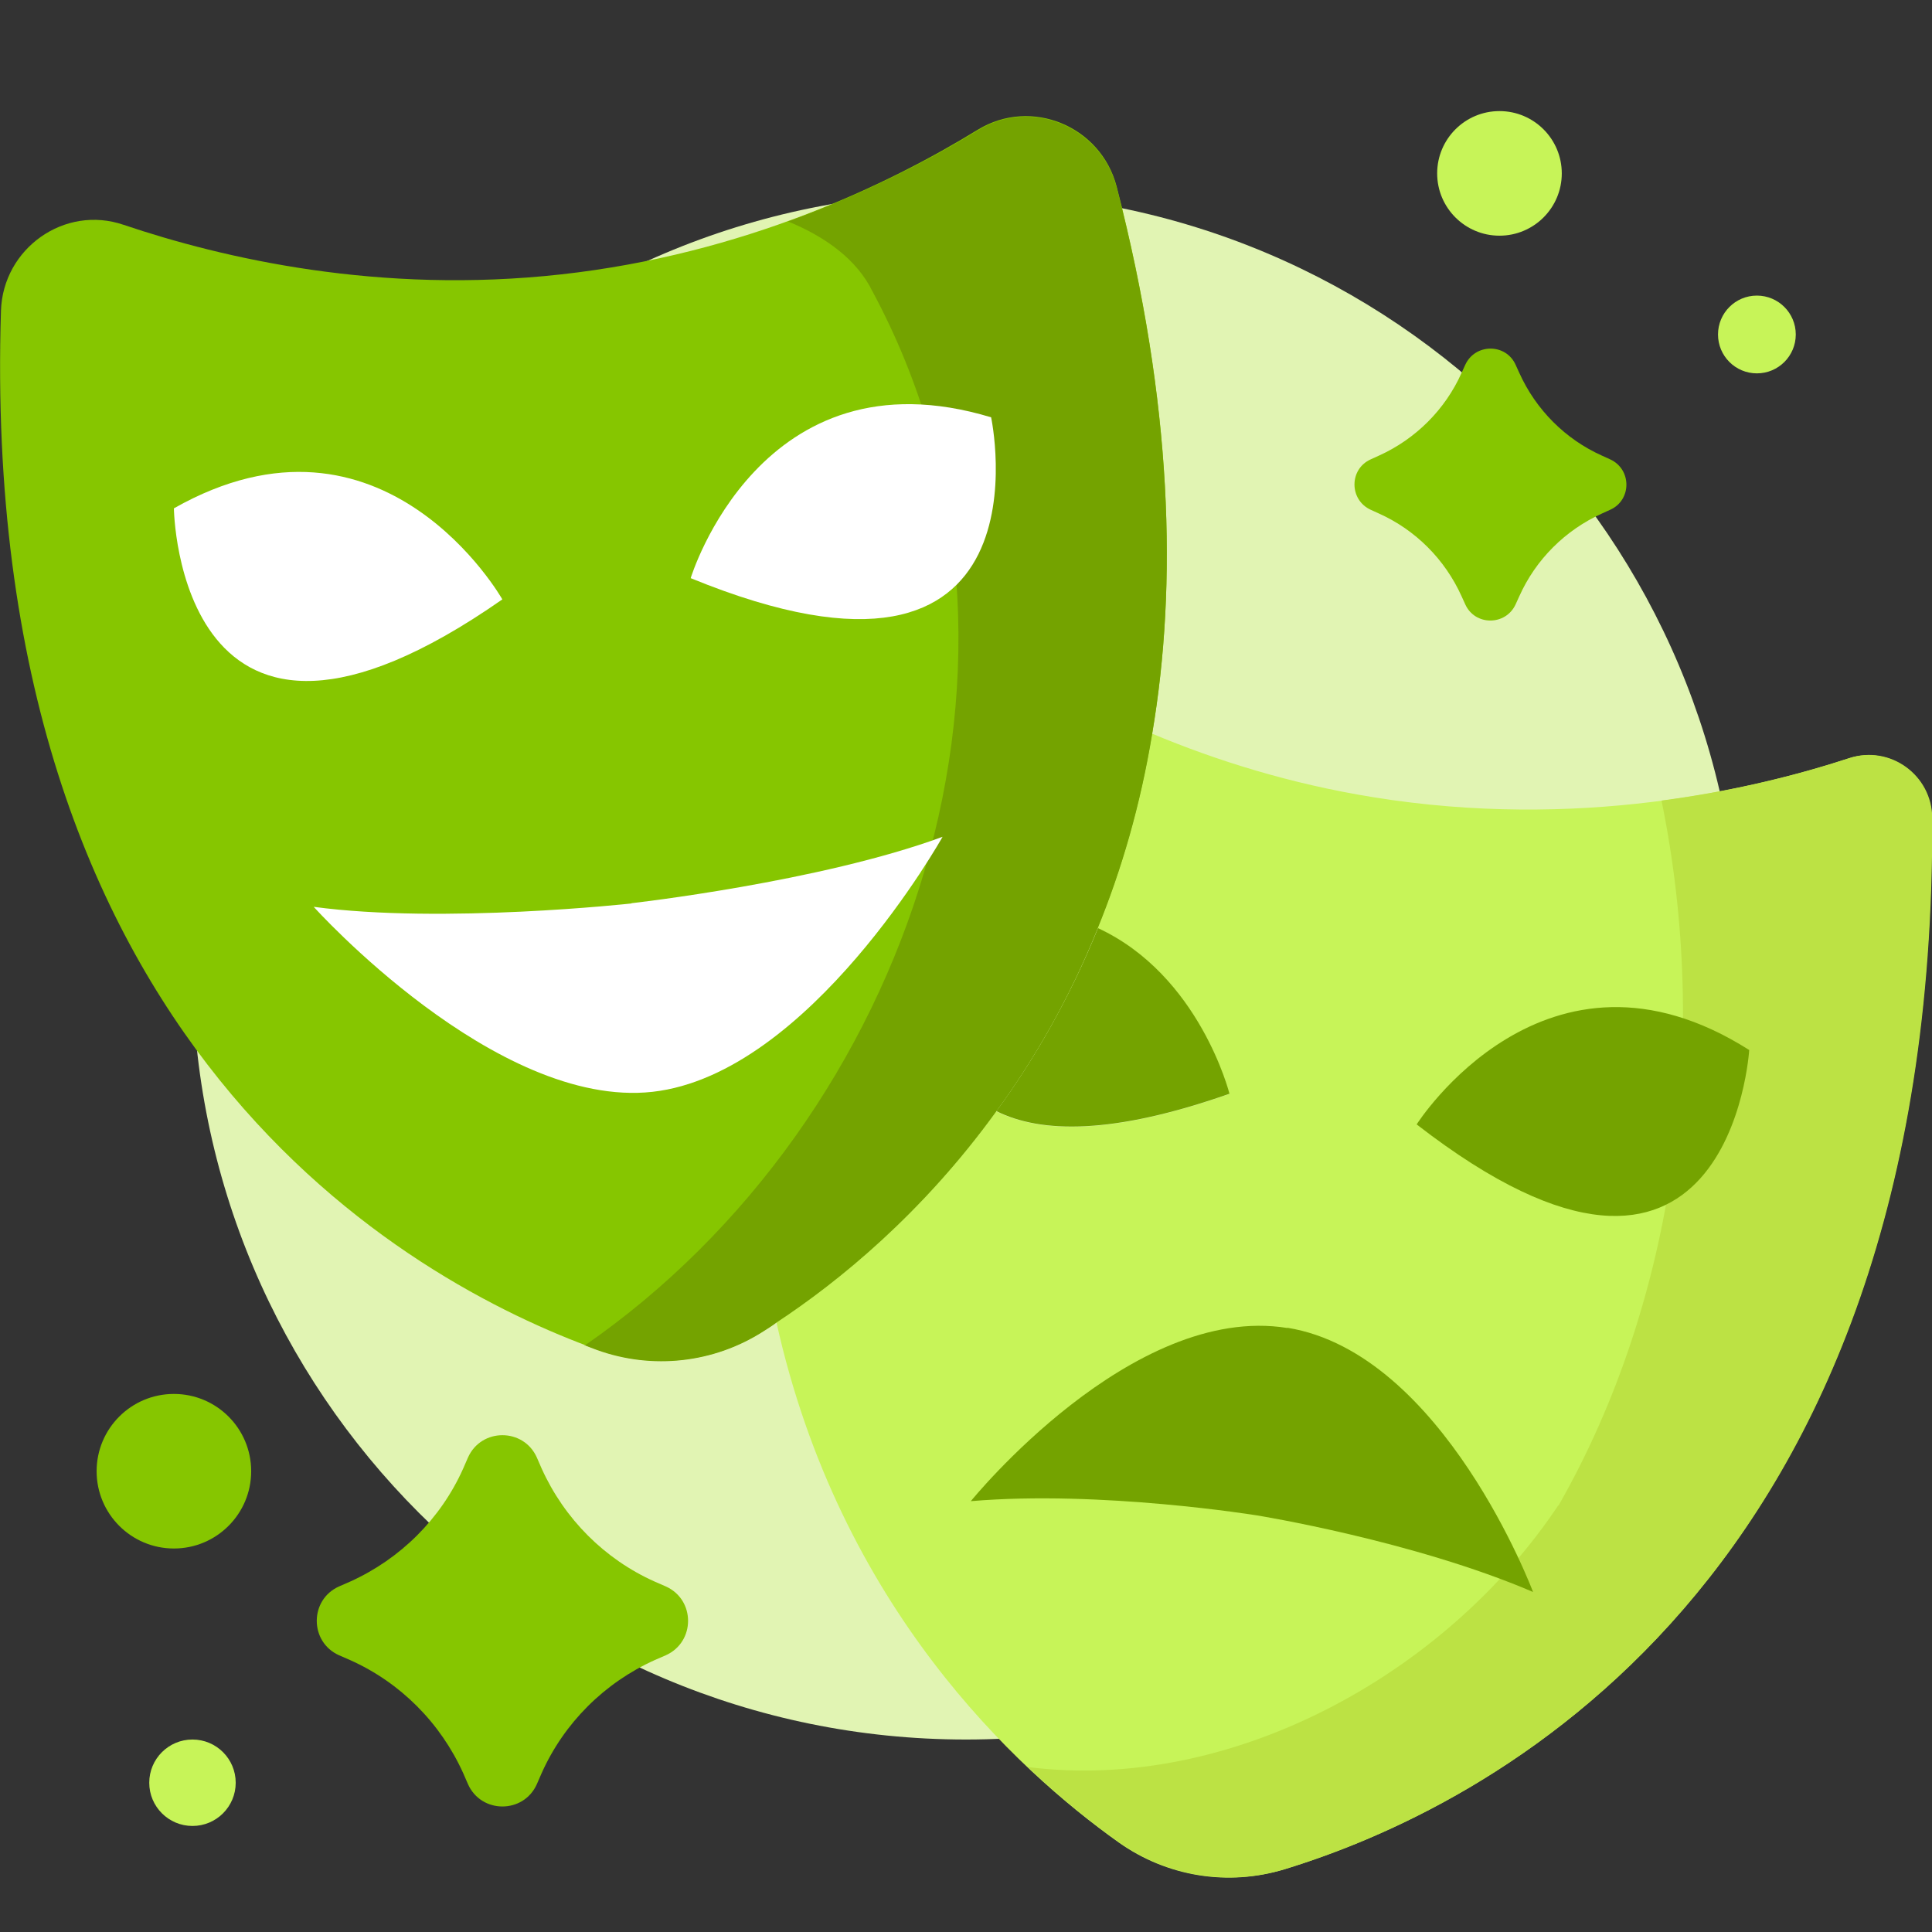
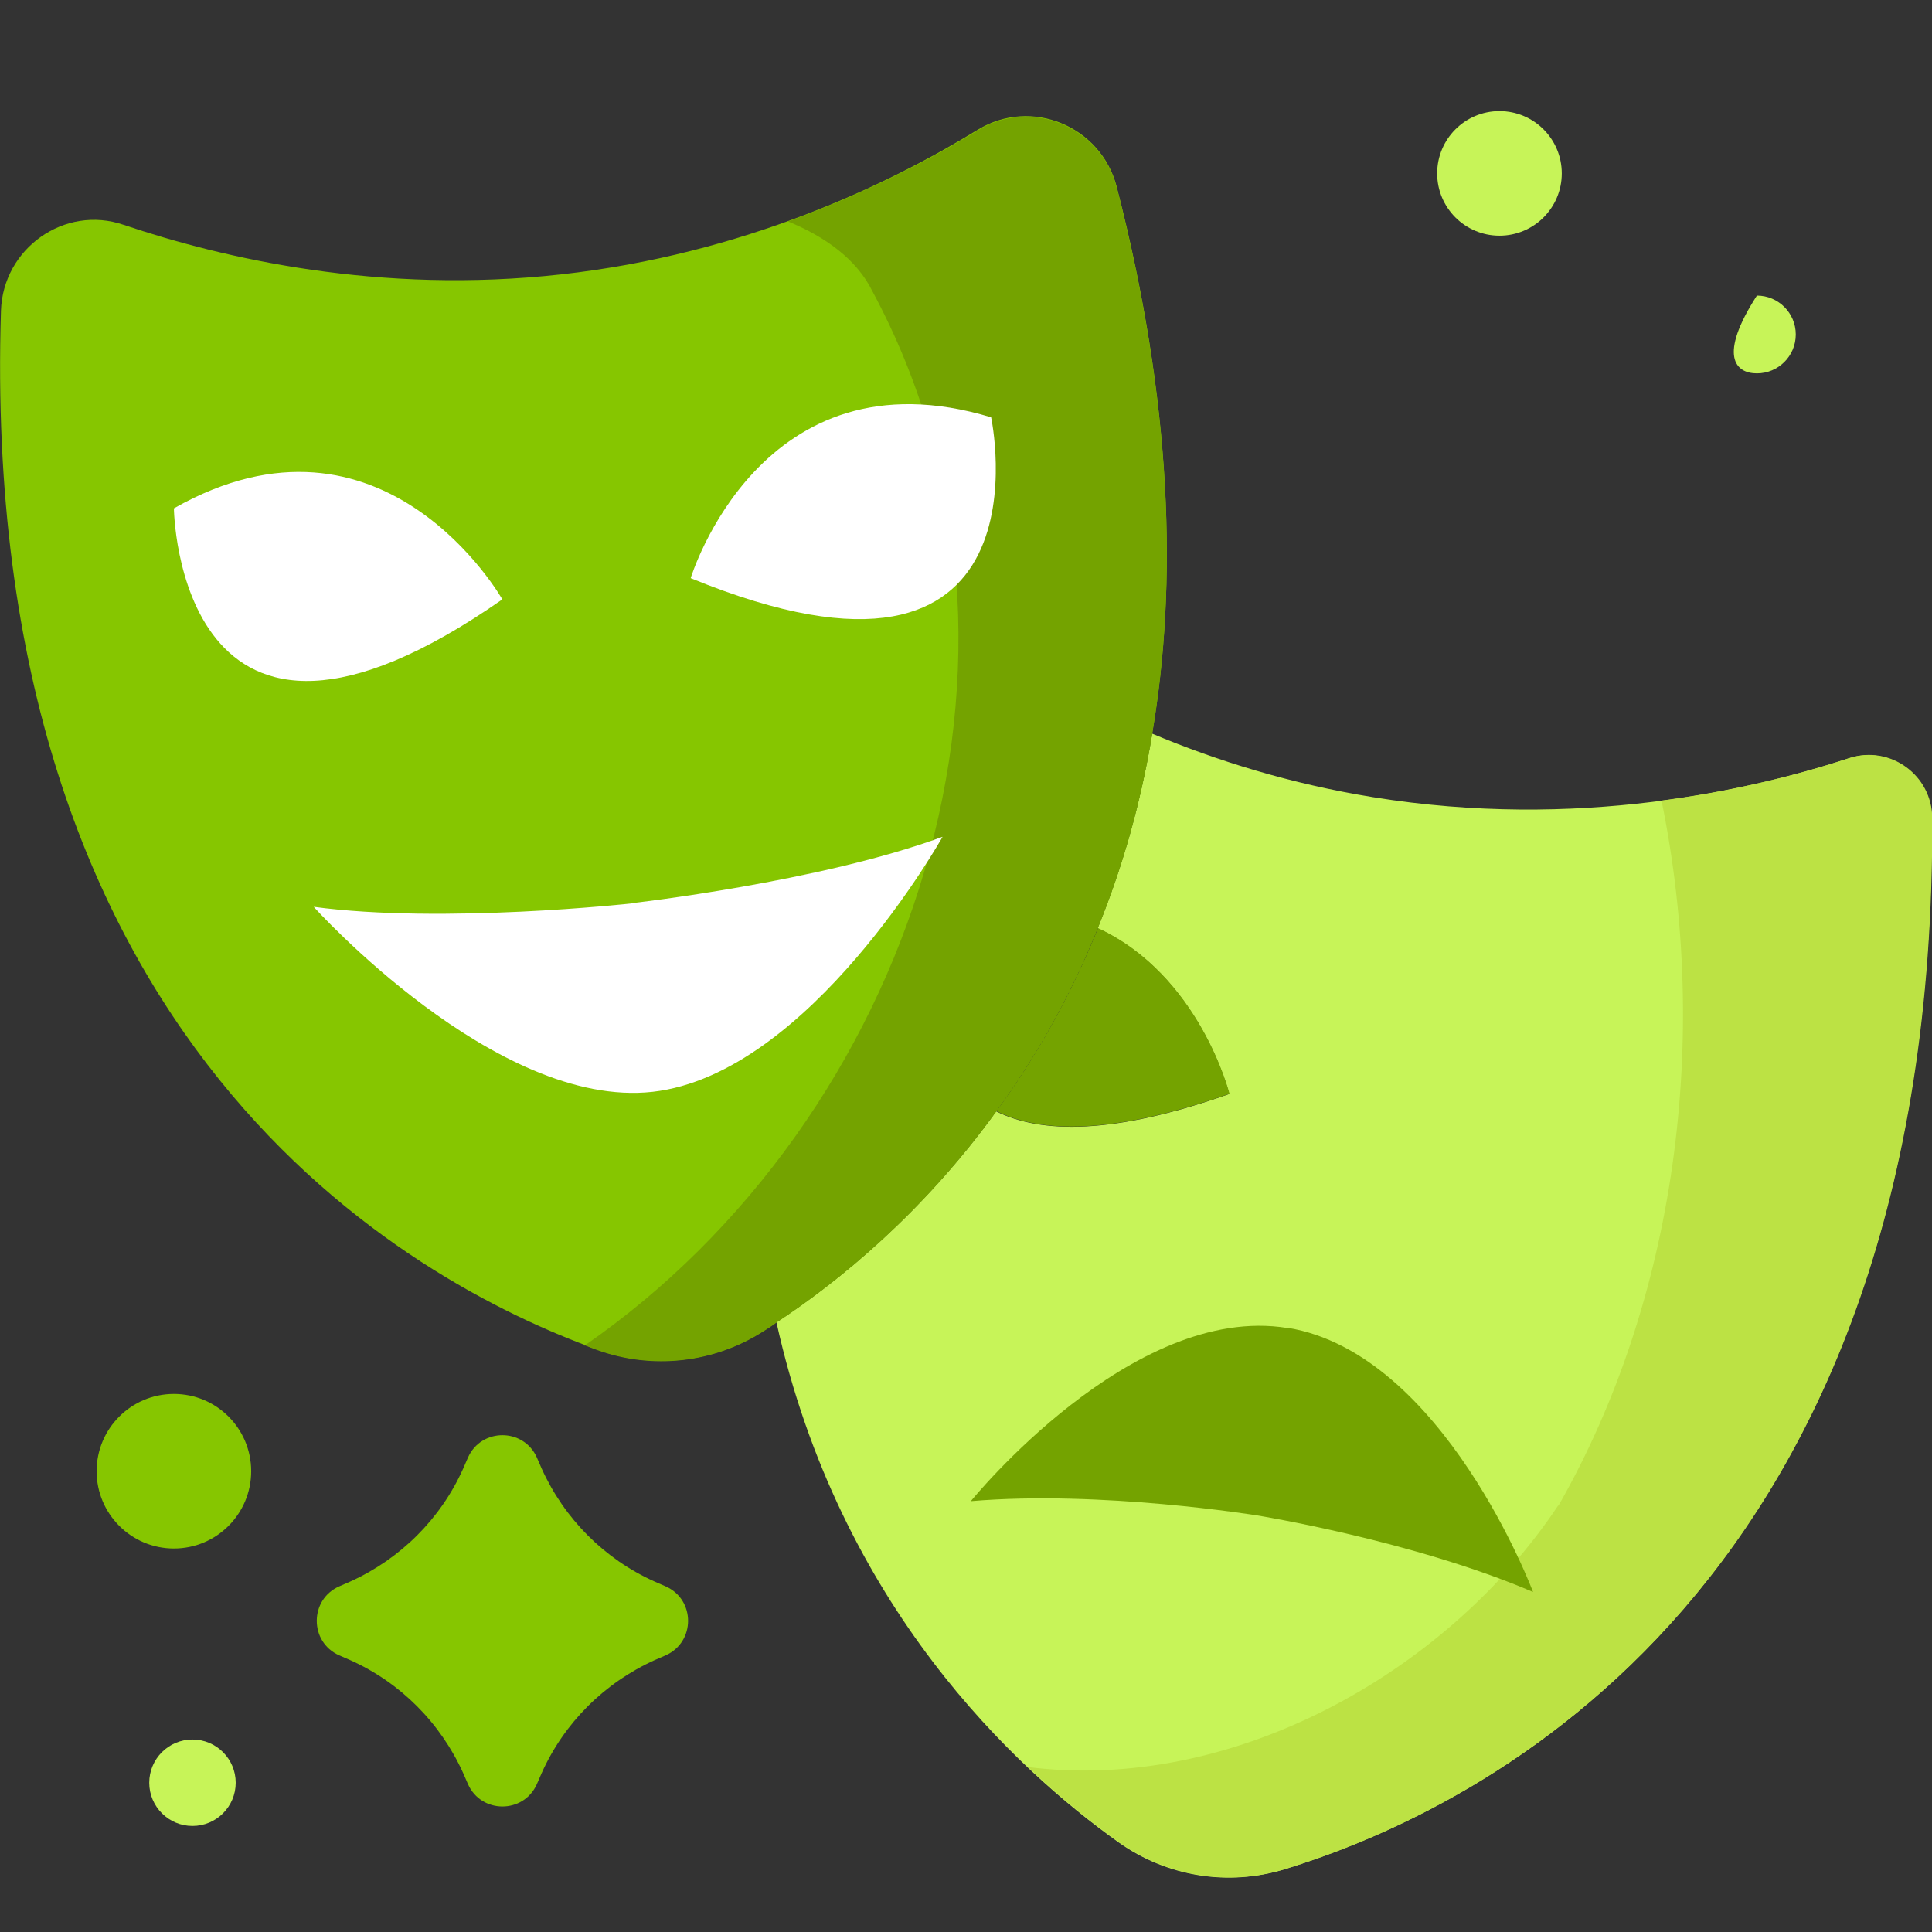
<svg xmlns="http://www.w3.org/2000/svg" width="96" height="96" viewBox="0 0 96 96" fill="none">
  <rect x="0" y="0" width="96" height="96" fill="#333333" stroke="none" />
  <g id="CENTER-STAGE 2" clip-path="url(#clip0_2130_32726)">
-     <path id="Vector" d="M48.001 86.436C69.228 86.436 86.436 69.228 86.436 48.001C86.436 26.773 69.228 9.564 48.001 9.564C26.773 9.564 9.564 26.773 9.564 48.001C9.564 69.228 26.773 86.436 48.001 86.436Z" fill="#E1F4B3" />
-     <path id="Vector_2" d="M68.113 25.332L68.509 25.512C70.333 26.328 71.797 27.792 72.625 29.628L72.805 30.024C73.285 31.104 74.821 31.104 75.313 30.024L75.493 29.628C76.309 27.804 77.773 26.34 79.609 25.512L80.005 25.332C81.085 24.852 81.085 23.316 80.005 22.824L79.609 22.644C77.785 21.828 76.321 20.364 75.493 18.528L75.313 18.132C74.833 17.052 73.297 17.052 72.805 18.132L72.625 18.528C71.809 20.352 70.345 21.816 68.509 22.644L68.113 22.824C67.033 23.304 67.033 24.84 68.113 25.332Z" fill="#86C600" />
    <path id="Vector_3" d="M16.847 82.249L17.399 82.489C19.895 83.605 21.887 85.609 23.015 88.105L23.255 88.656C23.915 90.132 26.015 90.132 26.675 88.656L26.915 88.105C28.031 85.609 30.035 83.617 32.531 82.489L33.083 82.249C34.559 81.588 34.559 79.489 33.083 78.829L32.531 78.588C30.035 77.472 28.043 75.469 26.915 72.972L26.675 72.421C26.015 70.945 23.915 70.945 23.255 72.421L23.015 72.972C21.899 75.469 19.895 77.46 17.399 78.588L16.847 78.829C15.371 79.489 15.371 81.588 16.847 82.249Z" fill="#86C600" />
    <path id="Vector_4" d="M38.604 65.688C41.7 63.648 45.852 60.264 49.5 55.224C51.72 56.328 55.296 56.4 61.08 54.36C61.08 54.36 59.604 48.456 54.54 46.128C55.716 43.248 56.664 40.032 57.252 36.456C60.456 37.8 64.14 38.952 68.232 39.612C78.384 41.256 87.072 39.252 91.872 37.68C93.9 37.02 95.976 38.532 95.988 40.656C96.144 78.84 73.596 89.892 63.84 92.88C61.02 93.744 57.984 93.252 55.584 91.548C50.472 87.912 41.712 79.824 38.58 65.7L38.604 65.688Z" fill="#C7F458" />
    <path id="Vector_5" d="M77.424 74.808C71.808 83.232 61.116 89.076 51.084 87.804C52.728 89.364 54.288 90.6 55.608 91.536C58.008 93.24 61.044 93.732 63.864 92.868C73.62 89.88 96.168 78.828 96.012 40.644C96 38.52 93.924 37.008 91.896 37.668C89.592 38.424 86.388 39.276 82.56 39.78C84.984 51.612 83.28 64.596 77.436 74.82L77.424 74.808Z" fill="#BCE244" />
    <path id="Vector_6" d="M57.252 36.444C56.664 40.02 55.716 43.236 54.54 46.116C53.136 49.62 51.384 52.632 49.488 55.224C45.828 60.276 41.688 63.648 38.592 65.688C38.376 65.856 38.148 66 37.932 66.132C35.472 67.716 32.424 68.052 29.664 67.056C20.268 63.66 -1.092 51.924 0.048 15.444C0.144 12.348 3.204 10.164 6.144 11.172C11.088 12.84 18.852 14.64 27.9 13.632C36.96 12.624 44.148 9.168 48.588 6.444C51.24 4.824 54.708 6.264 55.488 9.276C58.26 20.028 58.512 29.004 57.252 36.432V36.444Z" fill="#86C600" />
    <path id="Vector_7" d="M29.039 66.84C29.255 66.924 29.459 67.008 29.663 67.08C32.423 68.076 35.471 67.728 37.931 66.156C38.147 66.012 38.375 65.88 38.591 65.712C41.687 63.672 45.839 60.288 49.487 55.248C51.371 52.668 53.123 49.644 54.539 46.14C55.715 43.26 56.663 40.044 57.251 36.468C58.511 29.04 58.259 20.052 55.487 9.312C54.695 6.288 51.227 4.848 48.587 6.48C46.199 7.944 42.995 9.612 39.155 11.004C41.063 11.784 42.587 12.924 43.343 14.46C53.087 32.556 45.311 55.632 29.027 66.876L29.039 66.84Z" fill="#74A300" />
    <g id="Group">
-       <path id="Vector_8" d="M70.393 55.871C70.393 55.871 76.801 45.755 86.917 52.175C86.917 52.175 85.957 67.943 70.393 55.871Z" fill="#74A300" />
      <path id="Vector_9" d="M54.552 46.115C59.616 48.456 61.092 54.347 61.092 54.347C55.296 56.388 51.72 56.316 49.512 55.212C51.396 52.632 53.148 49.608 54.564 46.103L54.552 46.115Z" fill="#74A300" />
      <path id="Vector_10" d="M63.972 65.976C71.724 67.236 76.176 79.104 76.176 79.104C70.212 76.548 62.46 75.3 62.46 75.3C62.46 75.3 54.708 74.04 48.24 74.592C48.24 74.592 56.22 64.728 63.972 65.988V65.976Z" fill="#74A300" />
      <path id="Vector_11" d="M49.248 20.736C49.248 20.736 52.548 36.192 34.32 28.728C34.32 28.728 37.788 17.268 49.248 20.736Z" fill="white" />
      <path id="Vector_12" d="M8.641 25.259C19.057 19.355 24.961 29.783 24.961 29.783C8.821 41.051 8.641 25.259 8.641 25.259Z" fill="white" />
      <path id="Vector_13" d="M31.38 44.88C31.38 44.88 40.752 43.824 46.836 41.58C46.836 41.58 40.236 53.376 32.424 54.252C24.624 55.116 15.588 45.06 15.588 45.06C22.008 45.924 31.38 44.892 31.38 44.892V44.88Z" fill="white" />
    </g>
    <path id="Vector_14" d="M74.508 11.711C76.218 11.711 77.604 10.325 77.604 8.616C77.604 6.906 76.218 5.52 74.508 5.52C72.798 5.52 71.412 6.906 71.412 8.616C71.412 10.325 72.798 11.711 74.508 11.711Z" fill="#C7F458" />
    <path id="Vector_15" d="M8.641 76.944C10.762 76.944 12.481 75.224 12.481 73.104C12.481 70.983 10.762 69.264 8.641 69.264C6.52 69.264 4.801 70.983 4.801 73.104C4.801 75.224 6.52 76.944 8.641 76.944Z" fill="#86C600" />
    <path id="Vector_16" d="M9.564 90.731C10.75 90.731 11.712 89.77 11.712 88.584C11.712 87.397 10.75 86.436 9.564 86.436C8.378 86.436 7.416 87.397 7.416 88.584C7.416 89.77 8.378 90.731 9.564 90.731Z" fill="#C7F458" />
-     <path id="Vector_17" d="M87.299 18.552C88.366 18.552 89.231 17.688 89.231 16.62C89.231 15.553 88.366 14.688 87.299 14.688C86.232 14.688 85.367 15.553 85.367 16.62C85.367 17.688 86.232 18.552 87.299 18.552Z" fill="#C7F458" />
+     <path id="Vector_17" d="M87.299 18.552C88.366 18.552 89.231 17.688 89.231 16.62C89.231 15.553 88.366 14.688 87.299 14.688C85.367 17.688 86.232 18.552 87.299 18.552Z" fill="#C7F458" />
  </g>
  <defs>
    <clipPath id="clip0_2130_32726">
      <rect width="96" height="96" fill="white" />
    </clipPath>
  </defs>
</svg>